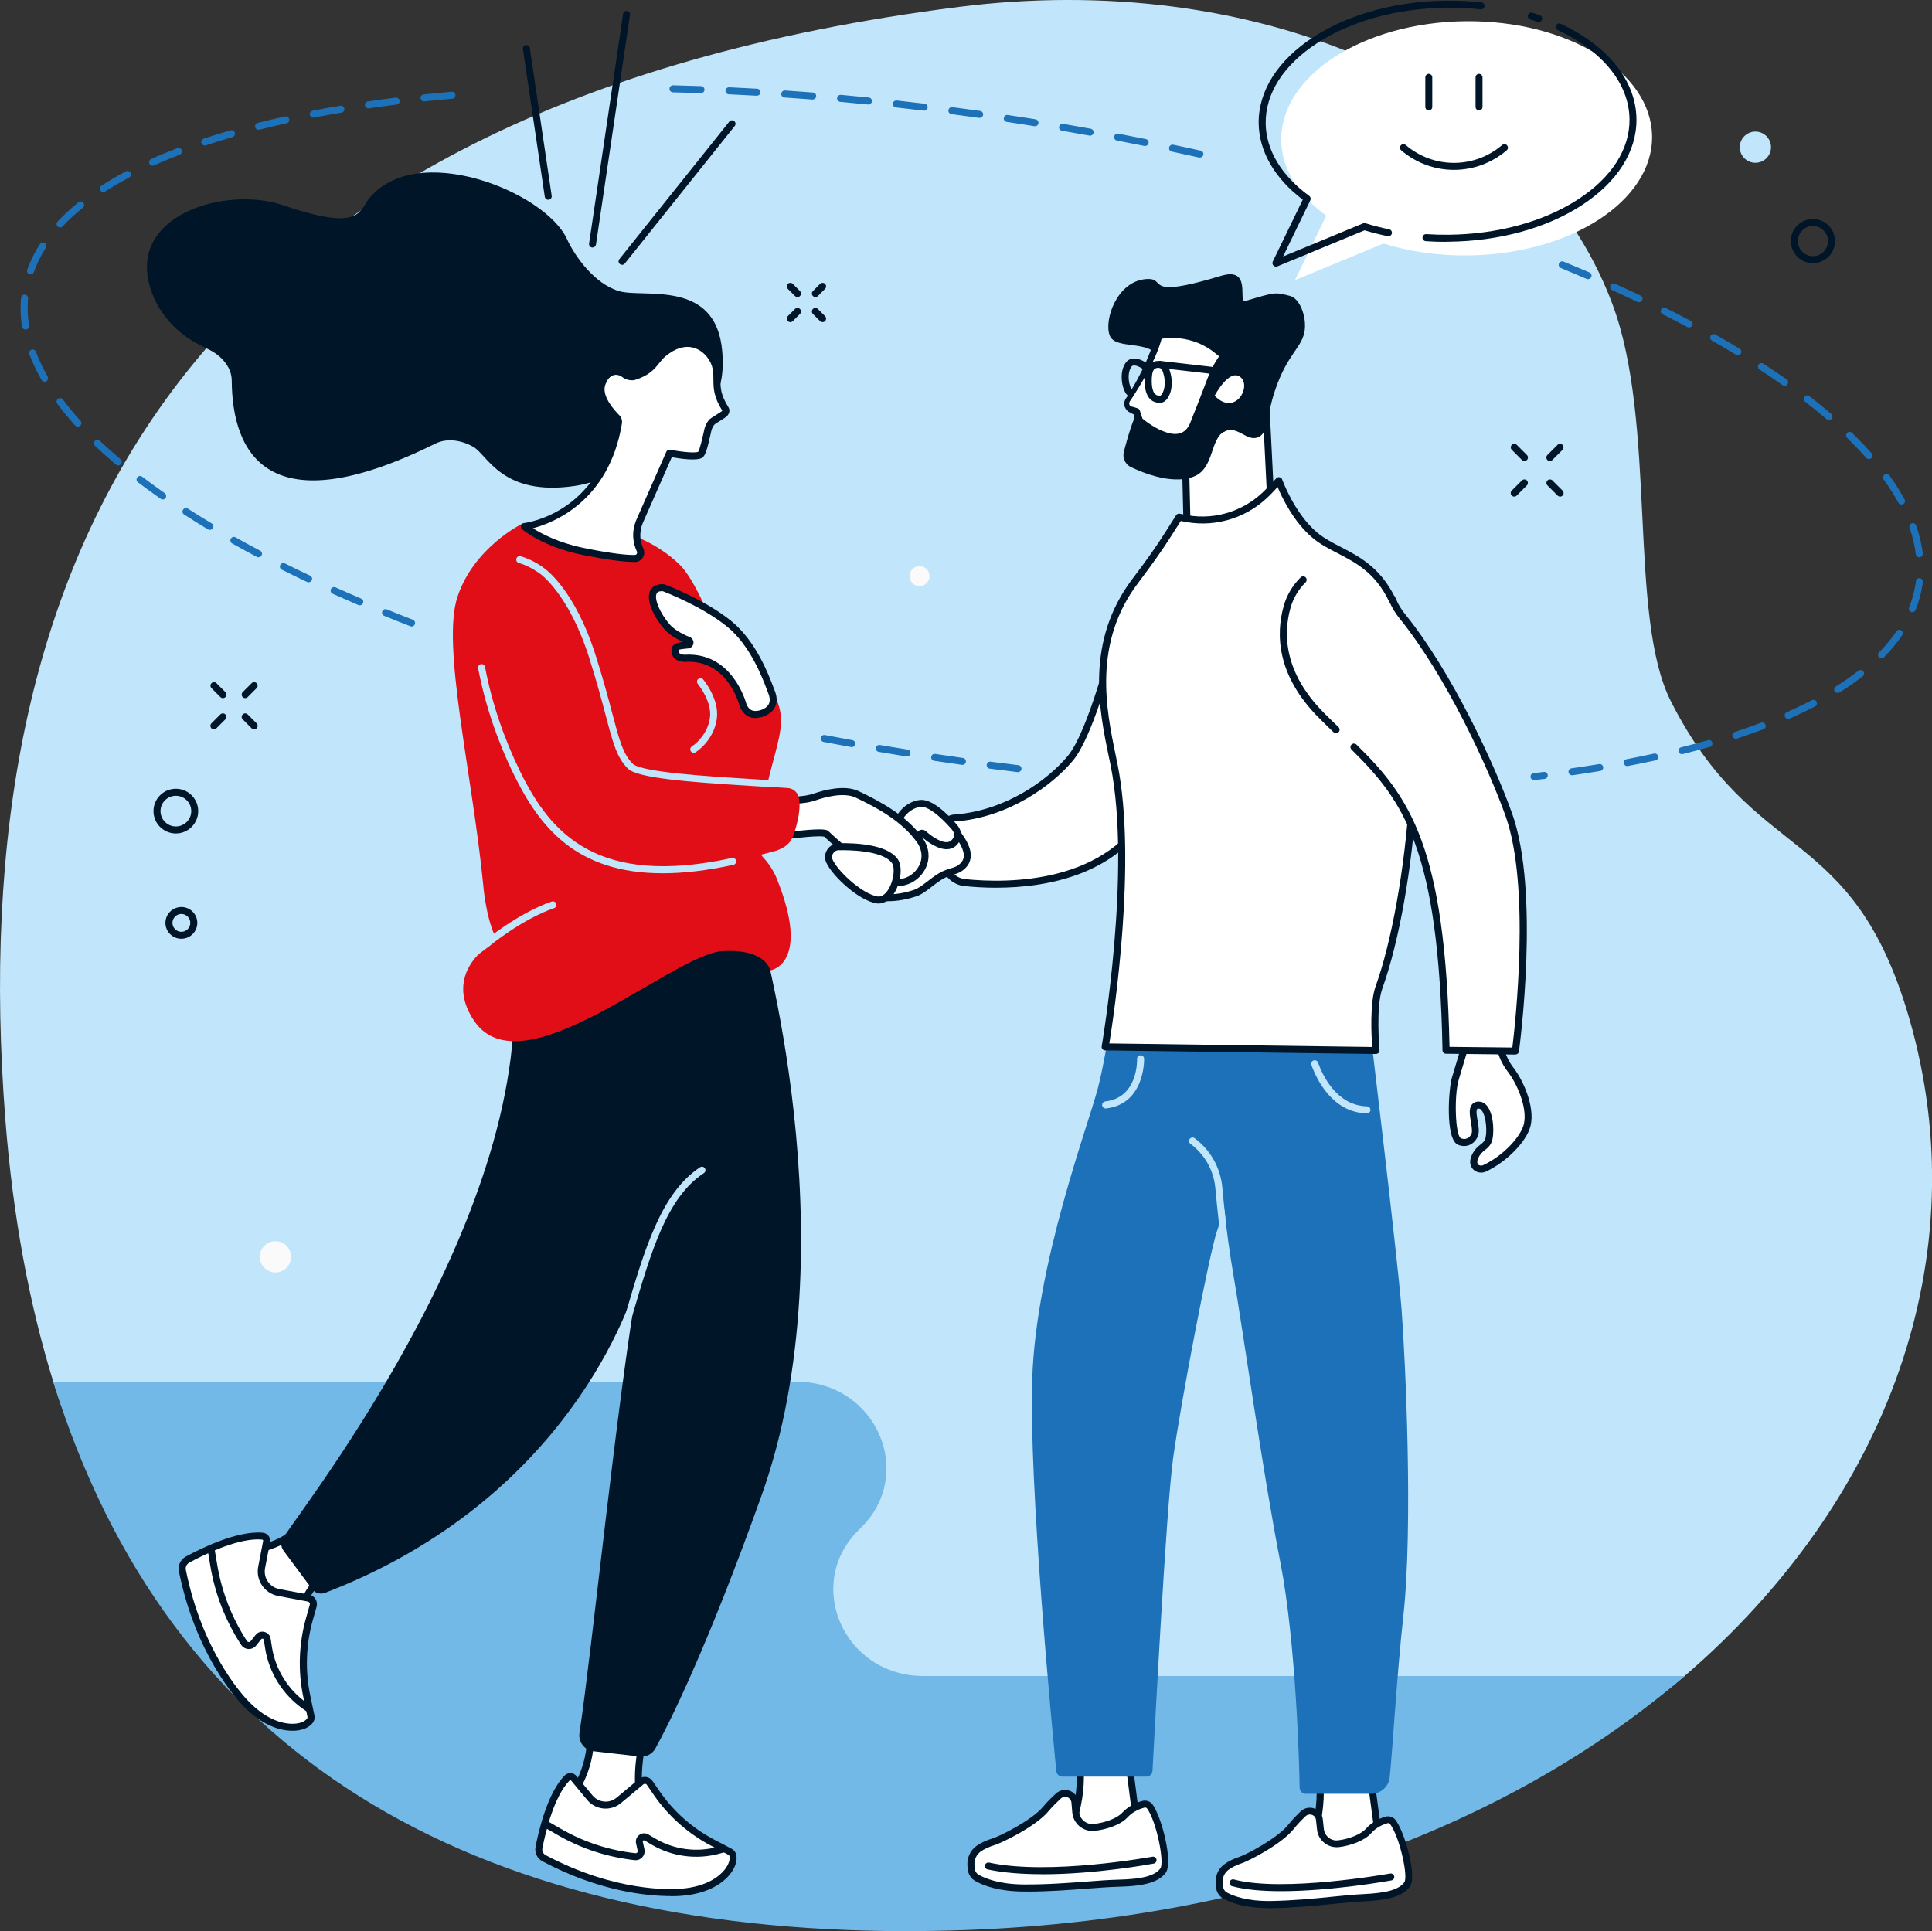
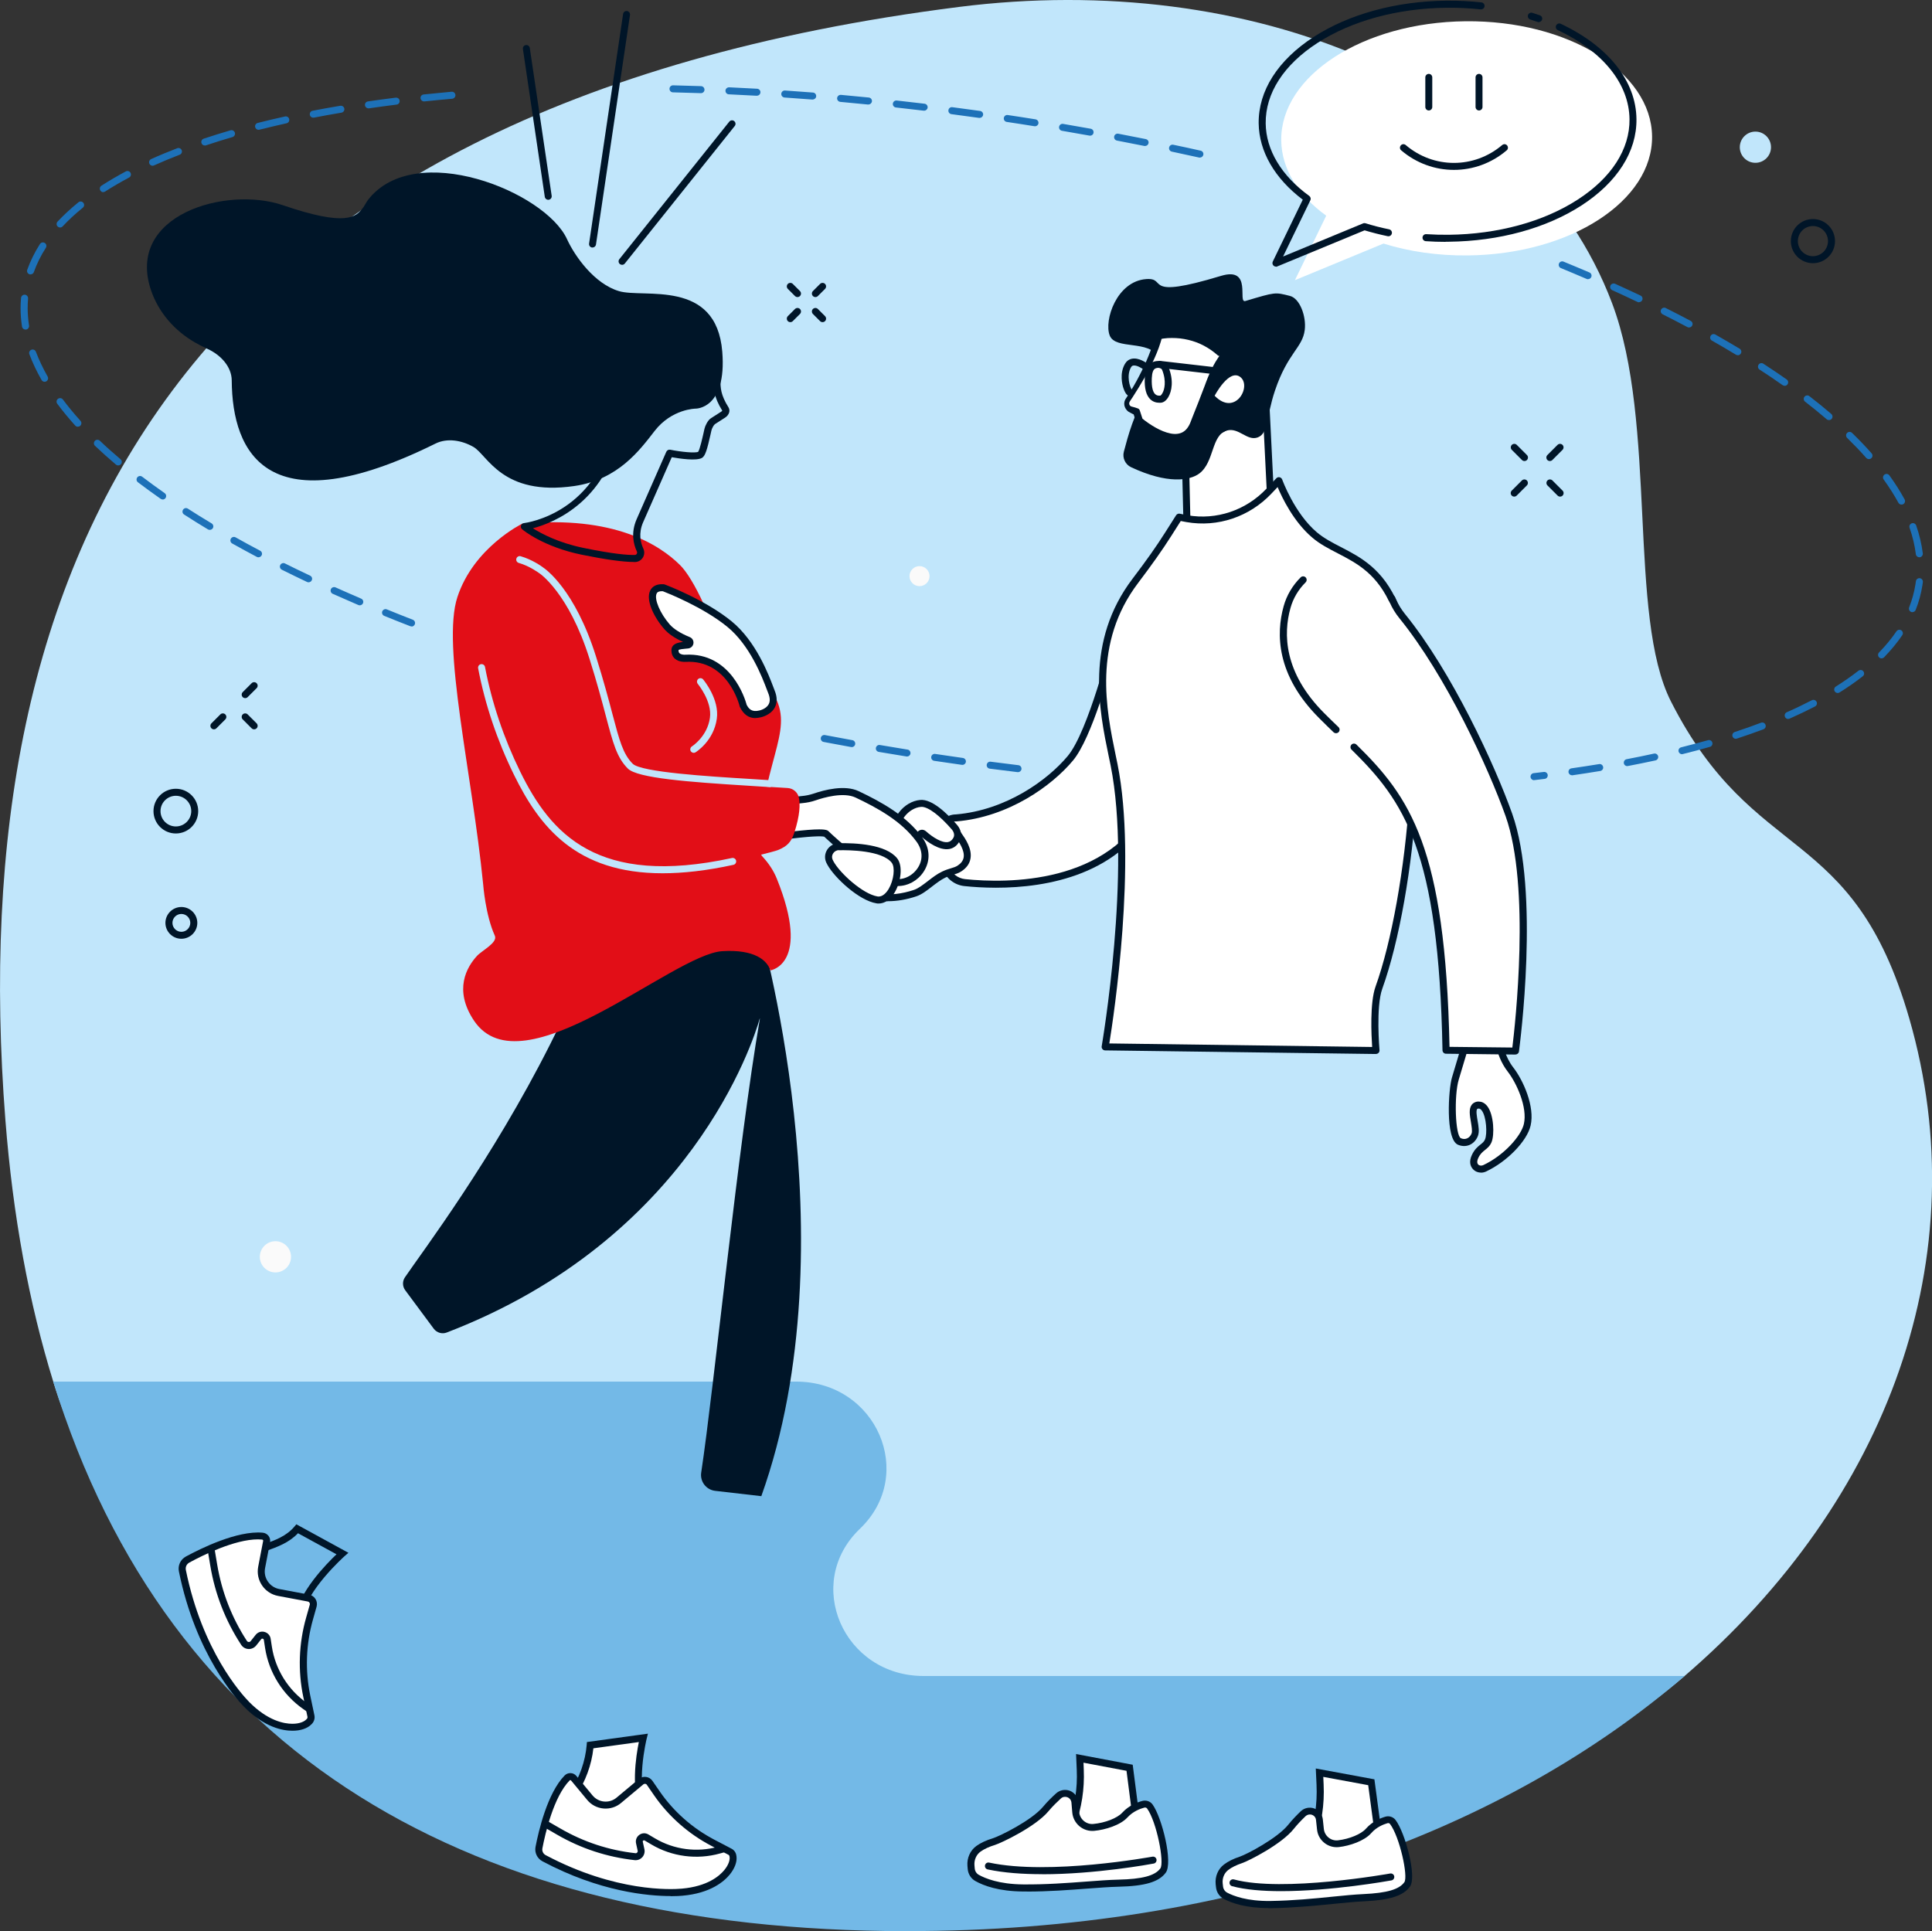
<svg xmlns="http://www.w3.org/2000/svg" viewBox="0 0 283.46 283.36">
  <rect x="0" y="0" width="283.46" height="283.36" fill="#333333" stroke="none" />
  <defs>
    <style>.d{fill:#fff;}.e{fill:#fafafa;}.f{fill:#73b9e7;}.g{fill:#c1e6fb;}.h{fill:#1d71b8;}.i{fill:#001528;}.j{fill:#e20e17;}</style>
  </defs>
  <g id="a" />
  <g id="b">
    <g id="c">
      <g>
        <g>
          <path class="g" d="M.79,164.33c1.1,14.12,3.47,26.92,7.03,38.43,16.99,54.85,87.75,66.63,126.8,66.76,48.69,.17,86.23-1.02,112.41-23.48,30.24-25.94,43.09-61.94,33.11-96.55-8.34-28.9-22.71-22.4-34.98-46.56-6.36-12.53-1.98-40.8-8.63-58.42C224.26,12,183.41-4.4,140.68,1.02,25.75,15.59-5.61,82.31,.79,164.33Z" />
          <path class="f" d="M132.95,283.36c48.78,.05,88.03-14.91,114.21-37.43h-111.64c-11.79,0-17.69-13.63-9.36-21.6,8.34-7.97,2.43-21.6-9.36-21.6H7.81c16.98,54.88,61.16,80.57,125.14,80.64Z" />
        </g>
        <g>
          <g>
            <g>
              <g>
                <path class="d" d="M202.63,272.25l-10.62-.87,.41-1.14c.97-2.68,1.4-5.52,1.26-8.37l-.08-1.75,7.6,1.4,1.43,10.73Z" />
                <path class="i" d="M203.22,272.81l-11.93-.97,.64-1.77c.95-2.63,1.36-5.38,1.23-8.17l-.11-2.4,8.6,1.59,1.57,11.73Zm-10.5-1.89l9.32,.76-1.3-9.73-6.59-1.22,.05,1.11c.14,2.93-.29,5.81-1.29,8.57l-.18,.51Z" />
              </g>
              <g>
                <g>
                  <path class="d" d="M191.19,266.14c-.61,.59-1.26,1.26-1.76,1.9-1.7,2.15-6.4,4.55-7.34,4.86-.7,.23-1.53,.58-2.19,1.09-.74,.56-1.12,1.49-1.02,2.42l.05,.45c.06,.56,.39,1.06,.88,1.32,1.04,.55,3.13,1.33,6.62,1.28,5.34-.08,10.27-.85,13.66-1.01,3.39-.16,5.45-.66,6.37-1.95,.83-1.17-.74-7.36-2.11-9.16-.22-.28-.59-.4-.93-.3-.64,.18-1.77,.63-2.63,1.61-.81,.93-2.7,1.67-4.41,1.87-1.33,.16-2.52-.82-2.65-2.15-.04-.44-.09-.92-.15-1.39-.14-1.16-1.54-1.66-2.38-.85Z" />
                  <path class="i" d="M186.1,279.98c-3.3,0-5.37-.72-6.54-1.34-.65-.34-1.08-.99-1.15-1.72l-.05-.45c-.11-1.12,.35-2.23,1.22-2.88,.6-.46,1.39-.85,2.34-1.16,.98-.33,5.5-2.68,7.1-4.69,.58-.73,1.31-1.47,1.81-1.95,.53-.51,1.29-.67,1.98-.43,.69,.25,1.18,.85,1.27,1.58,.06,.48,.11,.96,.15,1.41,.05,.51,.3,.97,.7,1.29,.39,.32,.89,.46,1.39,.4,1.68-.2,3.39-.91,4.08-1.7,.96-1.1,2.21-1.58,2.87-1.77,.55-.16,1.14,.04,1.48,.48,1.4,1.84,3.17,8.3,2.12,9.77-.97,1.36-2.93,1.99-6.76,2.17-1.29,.06-2.77,.21-4.5,.38-2.75,.27-5.87,.58-9.18,.63-.11,0-.22,0-.33,0Zm6.07-13.73c-.23,0-.44,.09-.62,.25-.69,.66-1.28,1.3-1.72,1.85-1.8,2.28-6.65,4.72-7.58,5.03-.83,.28-1.54,.62-2.04,1.01-.58,.44-.9,1.19-.82,1.96l.05,.45c.04,.39,.27,.74,.61,.92,.9,.48,2.93,1.27,6.37,1.22,3.27-.05,6.36-.35,9.09-.63,1.66-.17,3.24-.32,4.55-.38,3.43-.16,5.22-.68,5.98-1.74,.6-.84-.69-6.69-2.1-8.55-.08-.11-.24-.16-.38-.11-.55,.16-1.6,.56-2.38,1.46-1,1.14-3.15,1.86-4.73,2.04-.78,.09-1.54-.13-2.15-.62-.62-.5-1-1.2-1.07-1.99-.04-.44-.09-.91-.15-1.38-.04-.35-.26-.62-.59-.74-.1-.04-.21-.05-.31-.05Z" />
                </g>
                <path class="i" d="M187.94,277.5c-2.67,0-5.2-.2-7.17-.73-.27-.07-.44-.36-.36-.63,.07-.27,.36-.44,.63-.36,7.18,1.94,22.77-.84,22.92-.87,.28-.05,.55,.13,.6,.41,.05,.28-.13,.55-.41,.6-.48,.09-8.85,1.58-16.2,1.58Z" />
              </g>
            </g>
            <g>
              <g>
                <path class="d" d="M167.07,269.75l-10.23-.88,.4-1.09c.95-2.58,1.37-5.31,1.25-8.06l-.07-1.69,7.31,1.38,1.33,10.34Z" />
                <path class="i" d="M167.66,270.31l-11.53-1,.63-1.73c.93-2.53,1.34-5.17,1.22-7.86l-.1-2.34,8.31,1.57,1.46,11.34Zm-10.1-1.9l8.92,.77-1.2-9.34-6.31-1.19,.04,1.04c.12,2.82-.31,5.6-1.28,8.26l-.17,.46Z" />
              </g>
              <g>
                <g>
                  <path class="d" d="M155.29,263.53c-.64,.59-1.32,1.26-1.85,1.9-1.79,2.15-6.65,4.5-7.62,4.79-.72,.22-1.58,.56-2.27,1.06-.77,.56-1.18,1.5-1.1,2.45l.04,.46c.05,.57,.37,1.09,.87,1.37,1.04,.59,3.17,1.44,6.73,1.47,5.46,.05,10.52-.62,13.98-.71,3.46-.08,5.58-.55,6.55-1.84,.88-1.17-.58-7.53-1.94-9.41-.21-.3-.59-.42-.94-.33-.66,.17-1.82,.6-2.72,1.59-.85,.93-2.8,1.65-4.55,1.81-1.36,.13-2.56-.9-2.66-2.26-.03-.45-.07-.94-.12-1.43-.12-1.19-1.53-1.73-2.41-.93Z" />
                  <path class="i" d="M150.66,277.55c-.19,0-.38,0-.57,0-3.57-.03-5.77-.85-6.98-1.53-.65-.36-1.07-1.03-1.13-1.78l-.04-.46c-.09-1.14,.41-2.26,1.31-2.91,.62-.45,1.44-.83,2.42-1.13,1.01-.31,5.69-2.61,7.37-4.63,.61-.74,1.37-1.47,1.9-1.95,.55-.5,1.33-.65,2.02-.39,.7,.27,1.18,.9,1.25,1.64,.05,.49,.09,.99,.12,1.44,.04,.52,.28,1,.68,1.34,.4,.34,.9,.5,1.41,.45,1.72-.16,3.49-.85,4.22-1.64,1-1.1,2.29-1.56,2.97-1.74,.56-.15,1.16,.06,1.49,.52,1.38,1.91,3.04,8.55,1.93,10.02-1.02,1.36-3.04,1.96-6.95,2.05-1.32,.03-2.84,.15-4.6,.28-2.66,.2-5.65,.43-8.83,.43Zm5.6-13.89c-.23,0-.45,.08-.62,.25-.5,.46-1.22,1.15-1.8,1.85-1.89,2.28-6.9,4.66-7.86,4.96-.86,.26-1.59,.6-2.12,.98-.61,.44-.95,1.21-.89,1.99l.04,.46c.03,.41,.26,.77,.61,.96,.91,.51,2.96,1.37,6.49,1.4,3.34,.03,6.51-.21,9.31-.42,1.7-.13,3.31-.25,4.66-.28,3.52-.08,5.36-.57,6.16-1.64,.64-.85-.54-6.86-1.94-8.8-.09-.12-.24-.17-.4-.13-.57,.15-1.65,.53-2.48,1.44-1.04,1.14-3.26,1.82-4.88,1.97-.79,.07-1.56-.17-2.17-.68-.61-.52-.99-1.25-1.05-2.05-.03-.45-.07-.93-.12-1.42-.04-.36-.26-.65-.59-.78-.11-.04-.23-.06-.34-.06Z" />
                </g>
                <path class="i" d="M152.89,275.01c-2.81,0-5.59-.19-7.98-.7-.28-.06-.45-.33-.39-.61,.06-.28,.33-.45,.61-.39,8.88,1.9,23.8-.85,23.95-.87,.28-.05,.55,.13,.6,.41,.05,.28-.13,.55-.41,.6-.46,.09-8.52,1.57-16.37,1.57Z" />
              </g>
            </g>
-             <path class="h" d="M178.54,180.7c-1.09,3.19-5.24,24.74-6.41,33.18-1.06,7.68-2.72,40.47-3.04,45.97-.03,.48-.42,.84-.9,.84h-12.32c-.46,0-.85-.35-.89-.81-.57-5.71-4.07-42.19-3.53-57.65,.58-16.88,8.16-36.96,9.61-42.49,1.46-5.53,3.26-18.62,3.26-18.62l36.16,5.43s4.57,37.92,5.15,45.49c.58,7.57,1.72,32.04,.26,45.14-.94,8.48-1.65,20.7-2,23.64-.16,1.37-1.32,2.39-2.69,2.39h-9.62c-.49,0-.89-.39-.9-.88-.04-3.53-.57-21.52-2.82-33.04-2.62-13.39-5.53-34.34-6.99-42.78-.48-2.79-.9-5.99-1.24-9.03,0,0,0,.02-1.09,3.21Z" />
            <path class="g" d="M179.39,180.35c-.26,0-.48-.19-.51-.46-.25-2.17-.43-4.13-.57-5.59-.24-2.57-1.57-4.92-3.65-6.46-.23-.17-.28-.49-.11-.72,.17-.23,.49-.28,.72-.11,2.31,1.71,3.79,4.33,4.06,7.19,.14,1.46,.32,3.41,.57,5.57,.03,.28-.17,.54-.45,.57-.02,0-.04,0-.06,0Z" />
            <path class="g" d="M200.56,163.37h-.01c-5.07-.12-7.38-5-8.14-7.1-.1-.27,.04-.56,.31-.66,.27-.1,.56,.04,.66,.31,.68,1.9,2.75,6.31,7.19,6.42,.28,0,.51,.24,.5,.53,0,.28-.24,.5-.51,.5Z" />
            <path class="g" d="M162.22,162.65c-.26,0-.48-.19-.51-.46-.03-.28,.17-.54,.45-.57,4.81-.55,4.67-6.01,4.67-6.24-.01-.28,.21-.52,.5-.53,.29,0,.52,.21,.53,.5,0,.07,.17,6.64-5.58,7.3-.02,0-.04,0-.06,0Z" />
          </g>
          <g>
            <g>
              <g>
                <path class="d" d="M186.55,75.97l-.81-16.41-11.86,6.18,.25,10.38c.11,2.31,2.09,3.58,2.09,3.58,2.46,1.76,5.87,1.4,8.33-.35l.57-.41c.95-.68,1.49-1.8,1.43-2.97Z" />
                <path class="i" d="M179.97,81.38c-1.46,0-2.87-.42-4.04-1.26-.07-.04-2.18-1.43-2.31-3.97l-.25-10.39c0-.2,.1-.38,.28-.47l11.86-6.18c.16-.08,.34-.08,.49,0,.15,.09,.25,.25,.26,.42l.81,16.41c.08,1.35-.54,2.63-1.64,3.41l-.57,.41c-1.51,1.07-3.23,1.61-4.89,1.61Zm-5.56-15.33l.24,10.06c.1,2.01,1.84,3.15,1.86,3.16,2.14,1.54,5.32,1.39,7.76-.34l.57-.41c.82-.58,1.27-1.52,1.21-2.52h0l-.77-15.61-10.86,5.66Z" />
              </g>
              <path class="i" d="M168.2,40.95c3.18-.22-.78,3.08,10.95-.47,4.67-1.41,2.36,4.05,3.57,3.69,4.48-1.34,4.33-1.3,6.53-.75,1.46,.36,2.43,3.01,2.18,5-.33,2.63-2.5,3.33-4.37,8.9-1.31,3.91-.95,6.27-2.52,6.86-1.58,.59-2.78-1.51-4.55-1-2.3,.67-1.8,4.63-4.03,6.3-1.4,1.05-4.69,1.57-10-.92-.86-.4-1.31-1.36-1.07-2.28,.31-1.18,.71-2.66,1.21-4.05,2.39-6.61,4.73-8.12,3.86-9.81-1.34-2.6-6.29-1.04-7.14-3.18-.88-2.22,1.02-7.99,5.37-8.29Z" />
              <g>
                <path class="d" d="M179.43,52.15l-.89,1.7c-.42,.8-.78,1.63-1.09,2.48-.57,1.6-1.66,4.3-2.26,5.82-1.91,4.9-8.02-.39-8.02-.39l-.44-1.34-.82-.32c-.16-.06-.3-.16-.41-.29-.26-.33-.27-.77-.05-1.1,1.19-1.8,3.68-5.83,4.55-9.43,0,0,5.17-1.39,9.42,2.87Z" />
                <path class="i" d="M179.94,52.08c-.19,.44-.38,.9-.6,1.35-.11,.23-.22,.45-.33,.67-.1,.18-.19,.37-.28,.56-.18,.38-.34,.76-.5,1.14-.16,.38-.29,.77-.44,1.19-.6,1.61-1.24,3.2-1.86,4.79l-.23,.6c-.09,.22-.19,.44-.3,.65-.24,.42-.55,.83-.97,1.14-.41,.31-.92,.51-1.42,.59-.5,.07-.99,.04-1.46-.05-.93-.19-1.76-.57-2.53-1.01-.78-.45-1.49-.94-2.18-1.53-.07-.06-.12-.14-.15-.23h0c-.14-.45-.29-.9-.43-1.35l.3,.32c-.25-.1-.49-.23-.74-.36-.13-.06-.32-.17-.45-.31-.14-.14-.25-.31-.32-.48-.15-.35-.14-.76,.03-1.1,.02-.04,.05-.08,.07-.12l.06-.09,.11-.17,.22-.34c.58-.91,1.13-1.85,1.62-2.81,.5-.96,.96-1.93,1.36-2.93,.4-.99,.76-2,.99-3.03h0c.04-.19,.19-.33,.36-.37,.48-.12,.91-.17,1.36-.21,.45-.04,.9-.04,1.35-.02,.9,.04,1.79,.18,2.65,.45,.86,.26,1.69,.64,2.46,1.1,.38,.24,.75,.5,1.1,.78,.18,.14,.34,.29,.51,.44l.06,.06,.09,.09c.06,.06,.12,.13,.18,.19,.11,.13,.21,.28,.3,.41Zm-1.02,.15c-.07-.01-.12-.02-.16-.03-.02,0-.04-.02-.05-.03l-.09-.07c-.16-.13-.31-.27-.47-.39-.32-.26-.66-.48-1-.69-.69-.42-1.44-.76-2.21-.99-.78-.23-1.58-.38-2.39-.42-.41-.02-.81-.02-1.22,0-.4,.03-.82,.08-1.17,.16l.36-.37c-.57,2.19-1.56,4.19-2.64,6.1-.55,.95-1.12,1.89-1.72,2.81l-.23,.34-.11,.17-.05,.08s-.02,.03-.03,.05c-.08,.15-.09,.33-.01,.48,.09,.16,.2,.21,.42,.26,.27,.07,.53,.14,.79,.24,.14,.05,.25,.17,.29,.3h0c.15,.46,.3,.91,.44,1.35l-.15-.23c.61,.51,1.31,.99,2.02,1.39,.71,.4,1.46,.72,2.21,.87,.75,.15,1.48,.06,2.01-.35,.27-.2,.49-.48,.67-.8,.09-.16,.17-.33,.24-.51l.23-.6c.63-1.59,1.27-3.17,1.86-4.76,.15-.39,.29-.81,.46-1.21,.17-.41,.35-.81,.54-1.2,.1-.2,.2-.39,.3-.59,.08-.16,.17-.31,.26-.46,.18-.3,.38-.6,.59-.91Z" />
              </g>
              <path class="d" d="M178.21,58.07s2.14-4.09,3.8-2.72c1.66,1.37-.81,5.81-3.8,2.72Z" />
            </g>
            <g>
              <g>
                <path class="i" d="M170.11,59.1c-.52,0-.98-.17-1.33-.5-.62-.59-.89-1.63-.82-3.17,.06-1.23,.42-1.98,1.12-2.28,.51-.22,1.05-.24,1.53-.05,.39,.16,.7,.45,.84,.8,.77,1.91,.48,3.52-.05,4.39-.29,.48-.66,.76-1.04,.8-.09,0-.17,.01-.25,.01Zm-.61-5.02c-.3,.13-.47,.6-.51,1.39-.07,1.51,.23,2.12,.5,2.37,.19,.18,.44,.25,.77,.21,.02-.01,.2-.14,.37-.52,.15-.32,.57-1.52-.13-3.27-.03-.07-.11-.16-.27-.23-.13-.05-.39-.11-.73,.04Z" />
                <path class="i" d="M180.15,55.13s-.04,0-.06,0l-9.96-1.15c-.28-.03-.48-.29-.45-.57,.03-.28,.29-.49,.57-.45l9.96,1.15c.28,.03,.48,.29,.45,.57-.03,.26-.25,.46-.51,.46Z" />
              </g>
              <path class="i" d="M165.77,58.12c-.07,0-.14-.01-.21-.05-.29-.13-.54-.51-.74-1.13-.15-.47-.59-2.11,.22-3.53,.24-.42,.59-.68,1.03-.77,1.03-.21,2.17,.64,2.3,.74,.22,.17,.27,.5,.09,.72-.17,.22-.49,.27-.72,.09-.23-.17-.98-.64-1.47-.55-.1,.02-.23,.07-.34,.27-.69,1.22-.15,2.94,.12,3.25,.22,.13,.31,.41,.2,.65-.09,.19-.27,.3-.47,.3Z" />
            </g>
          </g>
          <g>
            <g>
              <path class="d" d="M163.45,94.21s-3.29,13.29-6.42,17.05c-3.13,3.75-9.39,8.13-16.75,8.76,0,0-4.16-.27-1.54,7.27,.42,1.22,1.51,2.09,2.8,2.23,5.64,.58,21.42,.98,27.54-11.37,7.51-15.17-5.63-23.93-5.63-23.93Z" />
              <path class="i" d="M146.13,130.26c-1.8,0-3.39-.11-4.63-.24-1.48-.15-2.74-1.16-3.23-2.57-1.13-3.24-1.19-5.56-.18-6.88,.79-1.04,1.94-1.07,2.2-1.07,7.33-.63,13.4-5.01,16.37-8.57,3.02-3.62,6.28-16.71,6.31-16.84,.04-.16,.16-.29,.31-.36,.16-.06,.33-.04,.47,.05,.14,.09,3.41,2.3,5.8,6.45,2.2,3.84,4,10.1,.01,18.14-4.97,10.04-15.99,11.89-23.42,11.89Zm-5.9-9.73c-.15,0-.86,.04-1.34,.68-.53,.71-.91,2.32,.34,5.91,.36,1.03,1.29,1.77,2.37,1.88,6.16,.63,21.14,.81,27.03-11.09,3.03-6.11,3.04-11.88,.03-17.13-1.67-2.92-3.86-4.87-4.9-5.69-.75,2.9-3.56,13.18-6.33,16.5-3.1,3.72-9.44,8.29-17.1,8.94-.03,0-.05,0-.08,0h-.03Z" />
            </g>
            <g>
              <path class="d" d="M140.5,122.34c.66,.97,2.7,3.54,.27,5.11-.63,.41-1.3,.41-2.3,.89-1.48,.71-2.86,2.27-4.16,2.71-3.38,1.15-7.3,.98-9.55-1.33-2.25-2.31,4.05-10.01,8.55-9.63,4.5,.39,6.23,.83,7.2,2.25Z" />
              <path class="i" d="M130.28,132.25c-2.39,0-4.51-.75-5.9-2.18-.81-.83-.82-2.22-.03-3.89,1.4-2.96,5.5-6.92,8.98-6.61,4.41,.38,6.44,.8,7.58,2.47l.14,.2c.57,.81,1.62,2.31,1.33,3.79-.14,.74-.6,1.36-1.35,1.84-.39,.25-.78,.37-1.2,.49-.36,.11-.72,.22-1.16,.43-.64,.31-1.29,.81-1.92,1.29-.78,.61-1.52,1.18-2.3,1.44-1.42,.48-2.84,.72-4.18,.72Zm2.68-11.66c-2.74,0-6.32,3.16-7.68,6.04-.59,1.24-.65,2.24-.17,2.74,1.9,1.95,5.43,2.42,9.01,1.2,.62-.21,1.29-.73,2.01-1.28,.67-.52,1.36-1.05,2.1-1.4,.52-.25,.94-.37,1.32-.49,.37-.11,.66-.2,.93-.37,.51-.33,.81-.72,.9-1.18,.2-1.04-.69-2.32-1.16-3l-.15-.21c-.81-1.19-2.34-1.64-6.82-2.02-.09,0-.19-.01-.29-.01Z" />
            </g>
            <g>
              <path class="d" d="M140.32,123.19c.33-.6,.14-1.31-.31-1.83-1.09-1.25-3.35-3.61-4.95-3.47-1.88,.16-4.28,2.25-3.55,5.81,.47,2.27,2.52,1.16,2.79,.26,.29-.96,.72-2.02,1.22-1.58,.54,.48,3.57,3.08,4.81,.82Z" />
              <path class="i" d="M132.74,125.55s-.05,0-.08,0c-.4-.02-1.35-.23-1.66-1.75-.45-2.2,.23-3.7,.88-4.57,.79-1.06,1.96-1.75,3.14-1.85,1.7-.15,3.87,1.9,5.39,3.65,.64,.74,.79,1.66,.37,2.41-.35,.64-.87,1.03-1.51,1.14-1.46,.25-3.18-1.04-3.97-1.72-.1,.15-.27,.48-.51,1.24-.21,.7-1.12,1.45-2.05,1.45Zm2.45-7.15s-.06,0-.09,0c-.87,.07-1.79,.63-2.4,1.44-.52,.7-1.07,1.92-.69,3.75,.12,.6,.36,.91,.71,.93,.46,.02,1-.43,1.09-.72,.39-1.29,.76-1.88,1.26-2.02,.27-.08,.55,0,.79,.2,.97,.87,2.34,1.74,3.23,1.58,.33-.06,.58-.26,.79-.63,.24-.43,.03-.93-.25-1.24-1.81-2.08-3.45-3.3-4.43-3.3Z" />
            </g>
            <g>
              <path class="d" d="M187.63,70.53s1.78,5.03,5.24,7.97c3.46,2.94,8.72,3.1,11.78,10.39,5.33,12.69,2.61,42.25-2.35,56.04-1,2.77-.43,9.22-.43,9.22l-39.73-.54s4.47-25.63,1.31-41.39c-1.31-6.52-4.22-17.33,3.14-27.01,1.67-2.21,3.3-4.44,4.79-6.78l1.62-2.55c.36,.08,.75,.16,1.17,.24,4.42,.77,8.93-.78,12.01-4.04l1.46-1.54Z" />
              <path class="i" d="M201.87,154.66h0l-39.73-.53c-.15,0-.29-.07-.39-.19-.1-.12-.14-.27-.11-.42,.04-.26,4.41-25.72,1.31-41.2-.09-.43-.18-.88-.28-1.34-1.39-6.71-3.5-16.86,3.51-26.08,2.02-2.66,3.49-4.74,4.76-6.75l1.62-2.55c.12-.18,.34-.27,.55-.22,.35,.08,.74,.16,1.14,.23,4.23,.73,8.55-.72,11.55-3.89l1.46-1.54c.12-.13,.3-.19,.48-.15,.17,.04,.32,.16,.38,.33,.02,.05,1.78,4.94,5.09,7.75,1.03,.87,2.24,1.5,3.52,2.16,2.92,1.51,6.22,3.22,8.41,8.42,2.47,5.88,3.44,15.77,2.72,27.83-.63,10.71-2.57,21.66-5.06,28.58-.95,2.64-.41,8.93-.4,9,.01,.14-.04,.29-.14,.39-.1,.1-.23,.16-.38,.16Zm-39.12-1.55l38.57,.52c-.11-1.66-.36-6.48,.5-8.87,4.67-12.98,7.79-42.73,2.36-55.67-2.04-4.86-5.04-6.41-7.93-7.91-1.33-.69-2.6-1.34-3.71-2.29-2.75-2.33-4.44-5.87-5.09-7.42l-.9,.95c-3.23,3.42-7.89,4.99-12.47,4.19-.29-.05-.57-.1-.84-.16l-1.43,2.25c-1.29,2.03-2.78,4.13-4.81,6.82-6.72,8.85-4.67,18.72-3.32,25.25,.1,.47,.19,.92,.28,1.35,2.88,14.34-.56,37.03-1.2,40.98Z" />
            </g>
            <g>
              <path class="d" d="M220.01,153.34s.28,1.89,1.61,3.61c1.34,1.72,3.06,5.46,2.45,8.09-.45,1.94-3.1,4.91-6.25,6.39-.45,.21-1.01,.14-1.34-.24-.26-.3-.4-.77-.05-1.51,.64-1.35,1.52-1.3,1.93-2.29,.51-1.22,.2-5.41-1.52-5.23-1.56,.16,0,3.15-.48,4.35-.38,.95-1.33,1.39-2.25,.98-1.34-.59-1.21-7.2-.59-9.24,.62-2.04,1.67-5.6,1.67-5.6l4.81,.69Z" />
              <path class="i" d="M217.29,172.06c-.46,0-.9-.18-1.2-.53-.33-.37-.62-1.04-.13-2.07,.39-.83,.87-1.21,1.26-1.52,.3-.24,.52-.41,.66-.75,.34-.81,.22-3.29-.47-4.23-.21-.29-.39-.31-.52-.29-.13,.01-.16,.05-.17,.07-.18,.24-.04,1.09,.07,1.71,.15,.85,.28,1.64,.04,2.25-.24,.61-.68,1.08-1.24,1.31-.53,.22-1.13,.2-1.69-.04-1.88-.83-1.37-8.22-.87-9.86,.62-2.04,1.67-5.59,1.67-5.59l.13-.43,5.63,.8,.06,.38s.29,1.8,1.51,3.37c1.44,1.85,3.19,5.72,2.54,8.52-.52,2.27-3.45,5.29-6.53,6.74-.24,.11-.5,.17-.74,.17Zm-.34-10.42c.38,0,.86,.14,1.29,.71,.95,1.28,1.04,4.17,.6,5.24-.24,.58-.63,.89-.97,1.16-.35,.28-.68,.54-.97,1.15-.3,.64-.1,.88-.03,.96,.16,.19,.47,.23,.74,.11,3.07-1.44,5.57-4.29,5.97-6.04,.56-2.44-1.07-6.01-2.35-7.66-1.05-1.35-1.49-2.8-1.64-3.47l-4.01-.57c-.3,1.01-1.06,3.56-1.55,5.17-.72,2.38-.51,8.26,.31,8.62,.3,.13,.61,.15,.89,.03,.3-.12,.54-.38,.68-.73,.13-.34,0-1.06-.1-1.7-.17-.98-.33-1.91,.12-2.51,.14-.19,.41-.42,.88-.47,.05,0,.1,0,.16,0Z" />
            </g>
            <path class="d" d="M192.66,83.9c-1.87,1.22-3.24,3.06-3.84,5.21-1.03,3.71-1.14,9.68,5.09,15.91,10.2,10.2,17.58,13.67,18.23,49.09l10.17,.12s3.13-23.17-.97-34.67c-3.67-10.3-14.83-33.07-24.21-36.24-1.5-.51-3.15-.28-4.48,.58Z" />
            <path class="i" d="M222.32,154.74h0l-10.17-.12c-.28,0-.5-.23-.51-.5-.54-29.37-5.64-36.54-13.35-44.13-.2-.2-.2-.52,0-.73,.2-.2,.52-.2,.73,0,7.85,7.72,13.05,15,13.65,44.35l9.22,.1c.4-3.28,2.7-23.61-1-33.98-2.51-7.05-8.74-20.59-15.57-29.01-.57-.7-1.05-1.48-1.41-2.3l-.17-.39c-.12-.26,0-.56,.26-.68,.26-.12,.56,0,.68,.26l.17,.39c.33,.74,.76,1.43,1.27,2.07,6.92,8.52,13.21,22.2,15.74,29.31,4.1,11.48,1.12,33.96,1,34.91-.03,.25-.25,.44-.51,.44Z" />
            <path class="i" d="M196.02,107.59c-.13,0-.26-.05-.36-.14-.62-.6-1.36-1.31-2.11-2.07-6.33-6.32-6.33-12.41-5.22-16.41,.44-1.6,1.31-3.07,2.5-4.25,.2-.2,.53-.2,.73,0,.2,.2,.2,.53,0,.73-1.07,1.06-1.84,2.37-2.23,3.79-1.04,3.73-1.01,9.43,4.96,15.41,.75,.75,1.48,1.46,2.1,2.05,.2,.2,.21,.52,.01,.73-.1,.1-.24,.16-.37,.16Z" />
          </g>
        </g>
        <g>
          <g>
            <g>
              <g>
                <path class="d" d="M94.39,255.01s-1.8,7.3,.28,10.68l.59,1.4-11.97-2.66,.81-1.22c1.43-2.18,2.29-4.62,2.5-7.12l7.8-1.07Z" />
                <path class="i" d="M96.12,267.8l-13.67-3.04,1.21-1.85c1.38-2.1,2.22-4.48,2.42-6.88l.03-.41,8.95-1.23-.18,.73c-.02,.07-1.73,7.13,.22,10.29l.04,.07,.98,2.32Zm-12-3.72l10.28,2.29-.19-.45c-1.76-2.92-.88-8.33-.48-10.3l-6.67,.92c-.27,2.44-1.15,4.83-2.54,6.95l-.4,.6Z" />
              </g>
              <g>
                <g>
                  <path class="d" d="M95.31,261.61l1.06,1.54c2.11,3.05,4.92,5.53,8.21,7.25l2.52,1.32c.24,.13,.4,.36,.43,.63l.02,.14c.18,1.52-1.94,4.68-7.48,5.16-3.42,.3-11.28-.21-20.25-4.97-.57-.3-.87-.93-.75-1.56,.44-2.3,1.7-7.74,4.14-10.22,.27-.28,.72-.27,.96,.03l2.37,2.86c1.06,1.28,2.97,1.46,4.25,.39l3.27-2.73c.39-.32,.97-.24,1.25,.17Z" />
                  <path class="i" d="M98.41,278.22c-3.3,0-10.4-.62-18.82-5.1-.77-.41-1.18-1.26-1.02-2.11,.44-2.29,1.74-7.9,4.27-10.48,.23-.24,.56-.37,.89-.35,.32,.01,.63,.16,.84,.42l2.37,2.86c.43,.51,1.03,.83,1.69,.89,.67,.06,1.32-.14,1.83-.57l3.27-2.73c.29-.25,.68-.36,1.06-.31,.38,.05,.72,.26,.94,.58l1.06,1.54c2.05,2.97,4.83,5.42,8.02,7.09l2.52,1.32c.39,.2,.66,.59,.71,1.03l.02,.14c.09,.78-.27,1.73-.98,2.61-.82,1.01-2.82,2.76-6.96,3.12-.31,.03-.9,.07-1.72,.07Zm-14.72-17.02s-.07,0-.11,.05c-2.34,2.38-3.58,7.76-4,9.96-.08,.41,.12,.82,.49,1.01,10.25,5.44,18.43,5.05,19.97,4.91,3.76-.33,5.53-1.86,6.25-2.75,.63-.77,.8-1.46,.76-1.84l-.02-.14c-.01-.1-.07-.19-.16-.24l-2.52-1.32c-3.34-1.75-6.25-4.31-8.39-7.41l-1.06-1.54c-.07-.11-.18-.14-.24-.14-.06,0-.17,0-.27,.08l-3.27,2.73c-.72,.61-1.64,.89-2.58,.81-.94-.09-1.79-.53-2.39-1.26l-2.37-2.86s-.05-.04-.09-.04h0Z" />
                </g>
                <path class="i" d="M93.27,272.95s-.1,0-.15,0c-4.04-.45-7.87-1.7-11.39-3.74l-1.96-1.13c-.25-.14-.33-.46-.19-.7,.14-.25,.46-.33,.7-.19l1.96,1.13c3.39,1.96,7.09,3.18,10.99,3.61,.13,.02,.22-.05,.26-.1s.1-.13,.07-.26l-.24-1.09c-.1-.48,.08-.95,.48-1.24,.4-.29,.91-.31,1.33-.06l.98,.58c2.78,1.65,6.15,2.09,9.26,1.22l.62-.17c.27-.08,.56,.08,.63,.36,.08,.27-.08,.56-.36,.63l-.62,.17c-3.38,.95-7.05,.47-10.07-1.32l-.98-.58c-.09-.05-.17-.02-.21,0-.04,.03-.1,.09-.07,.19l.24,1.09c.09,.42-.03,.85-.31,1.17-.25,.28-.61,.44-.99,.44Z" />
              </g>
            </g>
            <g>
              <g>
-                 <path class="d" d="M50.24,227.96s-5.88,5.21-6.37,9.32l-.41,1.55-7.9-10.75,1.46-.28c2.44-1.03,4.88-1.45,6.58-3.47l6.63,3.63Z" />
                <path class="i" d="M43.68,240l-9.02-12.28,2.21-.42c.6-.25,1.2-.47,1.78-.68,1.73-.62,3.37-1.21,4.56-2.63l.27-.32,7.64,4.18-.55,.48c-.06,.05-5.74,5.13-6.2,9v.07l-.7,2.58Zm-7.23-11.57l6.79,9.23,.13-.47c.44-3.54,4.51-7.7,6-9.12l-5.65-3.09c-1.33,1.4-2.98,1.99-4.72,2.62-.58,.21-1.18,.43-1.78,.68l-.11,.03-.66,.12Z" />
              </g>
              <g>
                <g>
                  <path class="d" d="M45.94,235.61l-.53,1.88c-1.06,3.71-1.2,7.63-.41,11.41l.61,2.91c.06,.28-.02,.56-.22,.77l-.1,.1c-1.11,1.15-5.06,1.54-9.12-2.6-2.51-2.56-7.31-9.22-9.41-19.6-.13-.66,.17-1.32,.76-1.64,2.14-1.17,7.37-3.76,10.98-3.44,.4,.04,.69,.4,.61,.8l-.73,3.8c-.33,1.71,.79,3.35,2.5,3.67l4.36,.82c.52,.1,.84,.62,.69,1.12Z" />
                  <path class="i" d="M42.89,253.96c-1.37,0-4.08-.46-7.09-3.52-1.16-1.18-7.09-7.71-9.55-19.85-.18-.88,.23-1.76,1.02-2.19,2.14-1.16,7.51-3.83,11.27-3.5,.34,.03,.65,.2,.86,.47,.2,.27,.28,.6,.22,.93l-.73,3.8c-.13,.69,.01,1.39,.41,1.97,.4,.58,.99,.97,1.69,1.1l4.36,.82c.39,.07,.73,.31,.94,.64,.21,.34,.26,.75,.16,1.12l-.53,1.88c-1.03,3.62-1.17,7.48-.4,11.17l.61,2.9c.09,.44-.04,.9-.35,1.23l-.1,.1c-.57,.59-1.57,.93-2.74,.93h-.03Zm-5.03-28.08c-3.45,0-8.15,2.35-10.09,3.41-.39,.21-.59,.65-.5,1.09,2.41,11.87,8.15,18.19,9.27,19.34,2.74,2.79,5.15,3.22,6.35,3.22h.02c1.05,0,1.72-.32,2.01-.62l.1-.1c.08-.08,.11-.2,.09-.31l-.61-2.9c-.81-3.85-.66-7.88,.42-11.66l.53-1.88c.03-.1,.01-.21-.04-.3-.06-.09-.15-.15-.25-.17l-4.36-.82c-.96-.18-1.8-.73-2.35-1.54-.55-.81-.75-1.78-.57-2.74l.73-3.8c.01-.05,0-.09-.03-.12-.02-.02-.06-.06-.13-.07-.19-.02-.39-.03-.6-.03Z" />
                </g>
                <path class="i" d="M45.32,251.24c-.1,0-.2-.03-.29-.09l-.55-.38c-3-2.09-5.04-5.36-5.59-8.97l-.18-1.17c-.02-.12-.11-.16-.16-.18-.05-.01-.15-.02-.23,.08l-.73,.92c-.27,.34-.7,.54-1.13,.52-.44-.02-.84-.25-1.08-.62-2.31-3.54-3.84-7.46-4.53-11.63l-.39-2.33c-.05-.28,.14-.54,.42-.59,.28-.05,.54,.14,.59,.42l.39,2.33c.67,4.03,2.14,7.82,4.37,11.24,.09,.13,.22,.15,.27,.15,.05,0,.18,0,.28-.13l.73-.92c.31-.39,.81-.56,1.29-.43,.49,.13,.84,.52,.91,1.01l.18,1.17c.51,3.33,2.4,6.35,5.17,8.28l.55,.38c.23,.16,.29,.48,.13,.71-.1,.14-.26,.22-.42,.22Z" />
              </g>
            </g>
-             <path class="i" d="M74.25,136.11l36.97-.88s13.86,46.9,.48,84.31c-8.05,22.53-13.57,33.43-15.53,37-.46,.84-1.38,1.31-2.33,1.2l-6.77-.78c-1.32-.15-2.25-1.37-2.05-2.68,1.86-12.28,5.44-48.35,8.61-66.6,0-.02-.02-.02-.03,0-.91,3.2-10.07,32.28-45.92,46.05-.68,.26-1.46,.03-1.9-.56l-4.19-5.65c-.41-.56-.43-1.31-.04-1.89,5.12-7.54,40.85-53.91,32.69-89.52Z" />
+             <path class="i" d="M74.25,136.11l36.97-.88s13.86,46.9,.48,84.31l-6.77-.78c-1.32-.15-2.25-1.37-2.05-2.68,1.86-12.28,5.44-48.35,8.61-66.6,0-.02-.02-.02-.03,0-.91,3.2-10.07,32.28-45.92,46.05-.68,.26-1.46,.03-1.9-.56l-4.19-5.65c-.41-.56-.43-1.31-.04-1.89,5.12-7.54,40.85-53.91,32.69-89.52Z" />
            <path class="g" d="M91.61,195.74s-.1,0-.15-.02c-.27-.08-.43-.37-.35-.64,.21-.72,.42-1.43,.63-2.14,2.81-9.59,5.23-17.87,10.97-21.66,.24-.16,.56-.09,.71,.15,.16,.24,.09,.56-.15,.71-5.43,3.59-7.69,11.31-10.55,21.1-.21,.7-.42,1.42-.63,2.14-.07,.22-.27,.37-.49,.37Z" />
          </g>
          <g>
            <path class="j" d="M111.07,124.22c1.36-14.15,5.78-17.4,2.06-22.97-.71-1.07-2.68-2.28-3.01-2.45-.93-.49-3.36-.38-3.36-.38l-.03-.04c-2.02-7.31-4.96-13.51-6.98-15.49-3.01-2.96-9.64-7.27-23.12-6.05,0,0-7.12,3.46-9.52,10.77-2.35,7.14,2.16,25.79,3.78,42.16,0,0,.33,4.5,1.71,7.53,.46,1.02-1.87,2.15-2.62,2.97-1.48,1.61-3.48,4.97-.42,9.52,7.05,10.44,29.13-9.78,36.42-10.22,4.75-.29,6.57,1.35,7.05,2.82,0,0,6.03-.86,.94-13.46-.47-1.17-1.18-2.23-2.03-3.16-.04-.04-.07-.08-.11-.12-.23-.27-.48-.76-.77-1.43Z" />
            <g>
              <path class="d" d="M97.34,86.25s5.8,2.16,9.67,5.32c3.87,3.16,5.72,8.85,6.17,9.95,1.12,2.72-1.68,3.25-1.68,3.25-1.6,.38-2.19-.66-2.46-1.22,0,0-1.76-7.3-8.45-6.94,0,0-1.56,.14-1.56-1.16,0-.73,1.07-.69,1.88-.79,.36-.04,.43-.54,.09-.67-1.06-.43-2.35-1.1-3.13-1.99-2.01-2.29-3.36-5.92-.53-5.73Z" />
              <path class="i" d="M110.83,105.37c-.98,0-1.74-.54-2.26-1.6-.02-.03-.03-.07-.04-.1-.07-.28-1.74-6.88-7.92-6.55-.08,0-1,.07-1.61-.48-.32-.29-.49-.71-.49-1.2,0-.98,.96-1.16,1.71-1.24-1.22-.56-2.14-1.19-2.75-1.88-1.55-1.77-2.76-4.29-2.07-5.67,.23-.46,.75-1,1.97-.92,.05,0,.1,.01,.15,.03,.24,.09,5.92,2.23,9.81,5.4,3.58,2.92,5.44,7.83,6.14,9.68,.07,.2,.13,.36,.18,.47,.4,.97,.4,1.82,.02,2.52-.62,1.14-2.02,1.42-2.08,1.43-.27,.06-.52,.1-.76,.1Zm-1.31-2.01c.31,.63,.76,1.17,1.86,.9,.03,0,1.02-.21,1.4-.92,.23-.42,.2-.97-.07-1.64-.05-.12-.11-.28-.19-.49-.67-1.78-2.46-6.51-5.83-9.25-3.53-2.88-8.78-4.95-9.45-5.21-.72-.03-.86,.25-.9,.35-.39,.8,.51,2.92,1.93,4.54,.58,.66,1.59,1.3,2.94,1.85,.37,.15,.58,.52,.53,.91-.05,.4-.36,.7-.76,.75-.13,.02-.27,.03-.42,.04-.3,.03-.92,.08-1.01,.21,0,.29,.09,.4,.16,.46,.24,.22,.73,.23,.84,.21,6.72-.36,8.78,6.56,8.98,7.28Z" />
            </g>
            <g>
              <path class="d" d="M117.67,117.34c.63-.05,1.25-.17,1.84-.38,1.46-.5,4.35-1.29,6.25-.39,2.63,1.24,6.72,3.32,9.14,6.63,2.42,3.32-.95,6.94-3.89,6.22-2.94-.73-9.24-6.53-9.77-7.05-.35-.34-3.31-.05-5.24,.19-.94,.12-2.17-.7-2.09-1.65,.14-1.64,.43-3.32,3.76-3.58Z" />
              <path class="i" d="M131.78,130.02c-.3,0-.6-.03-.89-.11-3.11-.77-9.35-6.57-9.96-7.14-.16-.04-1.01-.18-4.87,.29-.69,.08-1.5-.2-2.05-.74-.44-.42-.66-.94-.62-1.46,.15-1.81,.62-3.77,4.23-4.05,.59-.05,1.17-.17,1.72-.35,1.6-.55,4.59-1.34,6.64-.37,3.31,1.57,7.01,3.6,9.33,6.79,1.17,1.6,1.23,3.5,.18,5.07-.86,1.29-2.3,2.06-3.72,2.06Zm-11.6-8.32c1.11,0,1.29,.17,1.42,.31,.77,.76,6.83,6.25,9.53,6.91,1.25,.31,2.69-.32,3.5-1.53,.82-1.21,.76-2.63-.16-3.89-2.19-3.01-5.75-4.96-8.94-6.47-1.78-.84-4.69,0-5.86,.41-.63,.22-1.29,.35-1.97,.41-3.05,.24-3.17,1.7-3.29,3.11-.02,.28,.18,.52,.3,.63,.33,.32,.83,.51,1.22,.46,2.13-.26,3.43-.35,4.24-.35Zm.7,1.04h0Zm-3.22-5.4h0Z" />
            </g>
            <path class="j" d="M108.52,126.16c1.11-.26,4.98-1.16,5.66-1.44,1.34-.56,1.92-1.18,2.37-2.56,.83-2.58,.86-4.16,.66-5.12-.17-.79-.85-1.36-1.65-1.41-3.73-.23-21.03-1.18-23.07-3.22-2.34-2.34-2.34-5.85-5.5-15.9-3.16-10.06-7.61-12.86-7.61-12.86,0,0-8.82-6.74-9.6,5.85,0,0-.39,10.76,6.09,23.97,4.29,8.75,11.07,17.73,32.65,12.7Z" />
            <path class="g" d="M97.2,128.14c-12.68,0-18.04-6.8-21.79-14.45-2.47-5.04-4.24-10.3-5.26-15.63-.05-.28,.13-.55,.41-.6,.28-.05,.55,.13,.6,.41,1,5.24,2.74,10.41,5.17,15.37,4.47,9.11,11.32,16.95,31.06,12.66,.28-.06,.55,.12,.61,.39,.06,.28-.12,.55-.39,.61-3.94,.86-7.38,1.24-10.41,1.24Z" />
            <path class="g" d="M112.9,115.49h-.04c-.89-.06-1.9-.12-2.97-.19-8.89-.55-16.37-1.12-17.77-2.52-1.62-1.62-2.16-3.67-3.24-7.75-.57-2.16-1.28-4.85-2.39-8.36-3.05-9.71-7.35-12.56-7.39-12.58l-.04-.02s-1.34-1.01-2.95-1.47c-.27-.08-.43-.36-.35-.63,.08-.27,.36-.43,.63-.35,1.71,.49,3.09,1.49,3.27,1.63,.38,.25,4.7,3.25,7.8,13.13,1.11,3.53,1.83,6.24,2.4,8.41,1.03,3.9,1.55,5.86,2.97,7.28,1.24,1.24,11.18,1.86,17.11,2.22,1.08,.07,2.08,.13,2.98,.19,.28,.02,.5,.26,.48,.55-.02,.27-.24,.48-.51,.48Z" />
            <path class="g" d="M101.79,110.47c-.17,0-.34-.09-.44-.24-.15-.24-.07-.56,.17-.71,.02-.01,2.25-1.43,2.64-4.19,.34-2.41-1.76-4.95-1.78-4.98-.18-.22-.15-.54,.06-.72,.22-.18,.54-.15,.72,.06,.1,.12,2.42,2.93,2.01,5.78-.46,3.25-3.01,4.85-3.12,4.92-.08,.05-.18,.08-.27,.08Z" />
-             <path class="g" d="M71.41,138.99c-.15,0-.29-.06-.39-.18-.18-.22-.15-.54,.06-.72,.2-.17,4.95-4.11,9.87-5.8,.27-.09,.56,.05,.65,.32,.09,.27-.05,.56-.32,.65-4.74,1.63-9.5,5.58-9.55,5.62-.1,.08-.21,.12-.33,.12Z" />
          </g>
          <g>
            <path class="i" d="M102.06,59.96s4.59,.09,3.91-8.35c-.87-10.76-11.54-7.81-15.15-8.89-3.61-1.07-6.48-5.11-7.63-7.63-3.22-7.01-22.29-14.63-29.18-5.78-.31,.4-.5,.87-.82,1.27-.97,1.2-2.29,2.75-11.69-.47-8.28-2.84-23.13,1.38-19.33,12.52,1.1,3.21,3.44,5.91,6.47,7.64,.55,.31,1.16,.63,1.82,.93,1.92,.88,3.53,2.6,3.54,4.63,.07,10.75,5.36,21.41,29.89,9.26,1.74-.86,3.88-.48,5.57,.49,2.08,1.19,4.2,7.26,14.78,5.74,6.48-.93,9.66-5.32,11.81-8.09,2.52-3.25,6.02-3.27,6.02-3.27Z" />
            <g>
-               <path class="d" d="M91.69,54.99c.31,.24,.97,.39,1.35,.27,2.81-.89,2.97-2.29,4.26-3.36,4.09-3.4,7.31-.24,7.74,2.12,.38,2.06-.41,3.17,1.38,6.02,.17,.27-.06,.64-.34,.8l-1.5,.96c-.31,.18-.65,.88-.74,1.23-.26,1.1-.71,3.44-1.14,3.7-.82,.49-4.49-.23-4.49-.23l-4.36,9.91c-.8,1.83-.4,3.37,.03,4.3,.27,.57-.13,1.23-.76,1.25-1.19,.02-3.44-.18-7.68-1.05-5.61-1.15-8.54-3.63-8.54-3.63,0,0,11.51-1.37,13.81-15.15,.05-.29-.01-.59-.22-.79-.79-.79-2.89-3.07-2.21-5,.72-2.05,2.33-2.17,3.38-1.33Z" />
              <path class="i" d="M92.98,82.46c-1.6,0-4.16-.36-7.61-1.06-5.68-1.16-8.64-3.63-8.77-3.74-.16-.13-.22-.34-.16-.54,.06-.2,.23-.34,.43-.36,.45-.06,11.16-1.5,13.36-14.73,.01-.07,.03-.24-.07-.34-1.18-1.18-3.06-3.46-2.33-5.54,.49-1.4,1.32-1.9,1.92-2.07,.76-.22,1.59-.03,2.27,.52h0c.18,.15,.67,.25,.88,.18,1.78-.56,2.39-1.32,3.02-2.12,.31-.38,.62-.78,1.07-1.15,2.28-1.9,4.18-1.78,5.38-1.35,1.85,.67,2.96,2.43,3.2,3.77,.12,.68,.13,1.26,.13,1.81,.01,1.17,.02,2.18,1.18,4.03,.13,.21,.17,.47,.11,.72-.08,.32-.32,.62-.62,.8l-1.48,.95c-.15,.1-.44,.6-.51,.92-.04,.17-.08,.37-.13,.58-.49,2.19-.77,3.16-1.24,3.44-.81,.49-3.26,.12-4.45-.09l-4.2,9.54c-.71,1.63-.38,3.01,.03,3.87,.2,.43,.17,.93-.08,1.33-.25,.39-.67,.63-1.14,.64-.06,0-.12,0-.18,0Zm-14.79-4.94c1.25,.79,3.74,2.12,7.38,2.87,4.37,.9,6.53,1.07,7.57,1.04,.16,0,.25-.1,.28-.16,.03-.05,.1-.19,.02-.35-.5-1.06-.9-2.73-.04-4.72l4.36-9.91c.1-.22,.33-.34,.57-.3,1.64,.33,3.64,.52,4.1,.31,.25-.34,.63-2.06,.8-2.8,.05-.22,.09-.42,.13-.59,.09-.4,.48-1.27,.98-1.56l1.48-.95c.08-.05,.13-.11,.15-.14-1.28-2.06-1.29-3.31-1.3-4.52,0-.54,0-1.04-.12-1.64-.2-1.1-1.14-2.48-2.54-2.99-1.35-.49-2.86-.08-4.37,1.17-.36,.3-.63,.64-.92,1-.67,.84-1.43,1.8-3.52,2.46-.53,.17-1.38,0-1.83-.36-.42-.33-.91-.46-1.34-.33-.53,.15-.95,.64-1.23,1.43-.56,1.6,1.27,3.66,2.08,4.47,.31,.31,.44,.76,.36,1.24-1.89,11.33-9.98,14.52-13.06,15.33Z" />
            </g>
          </g>
        </g>
        <g>
          <path class="d" d="M123.07,124.24c-1.08,.02-1.81,1.13-1.36,2.11,.04,.1,.09,.19,.15,.3,1.03,1.86,4.5,5.01,6.81,5.39,2.31,.39,3.7-4.36,2.57-5.78-1.55-1.95-6.2-2.07-8.17-2.03Z" />
          <path class="i" d="M128.92,132.58c-.11,0-.23,0-.34-.03-2.55-.42-6.11-3.72-7.18-5.65-.06-.12-.12-.23-.17-.33-.28-.61-.23-1.31,.13-1.88,.37-.58,1-.94,1.69-.96,2.5-.05,6.94,.16,8.58,2.22,.89,1.12,.53,3.49-.36,5-.62,1.05-1.46,1.63-2.36,1.63Zm-5.85-7.83c-.34,0-.66,.19-.84,.48-.18,.28-.2,.61-.07,.91,.04,.08,.08,.17,.13,.26,.95,1.73,4.29,4.78,6.45,5.14,.78,.13,1.37-.64,1.65-1.11,.75-1.27,.97-3.17,.44-3.84-1.45-1.83-6.3-1.86-7.75-1.83Zm-.01-.51h0Z" />
        </g>
        <g>
          <g>
            <path class="d" d="M215,3.12c-15.02,.16-27.12,7.98-27.02,17.47,.05,4.25,2.53,8.11,6.6,11.06l-4.59,9.46,12.99-5.37c3.72,1.16,7.93,1.79,12.39,1.74,15.02-.16,27.12-7.98,27.02-17.47-.1-9.49-12.36-17.05-27.39-16.89Z" />
            <g>
              <path class="i" d="M225.76,3.25c-.06,0-.11,0-.17-.03-.35-.12-.71-.24-1.07-.36-.27-.08-.42-.37-.34-.64,.08-.27,.37-.42,.64-.34,.37,.12,.74,.24,1.11,.37,.27,.09,.41,.39,.31,.65-.07,.21-.27,.34-.48,.34Z" />
              <path class="i" d="M212.1,35.49c-.97,0-1.95-.03-2.91-.1-.28-.02-.5-.26-.48-.55,.02-.28,.26-.5,.55-.48,1.09,.07,2.2,.1,3.31,.09,7.17-.08,13.89-1.91,18.91-5.16,4.95-3.2,7.65-7.39,7.6-11.8-.06-5.18-3.89-9.95-10.52-13.07-.26-.12-.37-.43-.25-.68,.12-.26,.43-.37,.68-.25,7,3.3,11.05,8.4,11.11,13.99,.05,4.77-2.82,9.27-8.07,12.67-5.18,3.35-12.09,5.24-19.45,5.32-.16,0-.32,0-.48,0Z" />
              <path class="i" d="M187.2,39.12c-.14,0-.27-.06-.37-.16-.15-.16-.18-.38-.09-.58l4.4-9.08c-4.13-3.12-6.42-7.09-6.47-11.21-.05-4.77,2.82-9.27,8.07-12.67,5.18-3.35,12.09-5.24,19.45-5.32,1.73-.02,3.47,.07,5.16,.25,.28,.03,.49,.28,.46,.57-.03,.28-.28,.48-.57,.46-1.65-.18-3.34-.26-5.03-.24-7.17,.08-13.89,1.91-18.91,5.16-4.95,3.2-7.65,7.39-7.6,11.8,.04,3.91,2.31,7.69,6.39,10.65,.2,.15,.27,.42,.16,.64l-4,8.25,11.74-4.86c.11-.05,.23-.05,.35-.02,1.12,.35,2.28,.65,3.47,.89,.28,.06,.46,.33,.4,.61-.06,.28-.33,.46-.61,.4-1.15-.24-2.29-.53-3.39-.86l-12.82,5.3c-.06,.03-.13,.04-.2,.04Z" />
            </g>
          </g>
          <g>
            <g>
              <path class="i" d="M209.63,16.21c-.28,0-.51-.23-.51-.51v-4.35c0-.28,.23-.51,.51-.51s.51,.23,.51,.51v4.35c0,.28-.23,.51-.51,.51Z" />
              <path class="i" d="M217,16.21c-.28,0-.51-.23-.51-.51v-4.35c0-.28,.23-.51,.51-.51s.51,.23,.51,.51v4.35c0,.28-.23,.51-.51,.51Z" />
            </g>
            <path class="i" d="M213.32,24.93c-2.75,0-5.5-.96-7.74-2.87-.22-.18-.24-.51-.06-.72,.18-.22,.51-.24,.72-.06,4.1,3.5,10.05,3.5,14.16,0,.22-.18,.54-.16,.72,.06,.18,.22,.16,.54-.06,.72-2.24,1.91-4.99,2.87-7.75,2.87Z" />
          </g>
        </g>
        <g>
          <g>
-             <path class="i" d="M32.7,102.44c-.13,0-.26-.05-.36-.15l-1.31-1.31c-.2-.2-.2-.53,0-.73,.2-.2,.53-.2,.73,0l1.31,1.31c.2,.2,.2,.53,0,.73-.1,.1-.23,.15-.36,.15Z" />
            <path class="i" d="M37.28,107.02c-.13,0-.26-.05-.36-.15l-1.31-1.31c-.2-.2-.2-.53,0-.73,.2-.2,.53-.2,.73,0l1.31,1.31c.2,.2,.2,.53,0,.73-.1,.1-.23,.15-.36,.15Z" />
            <path class="i" d="M31.38,107.02c-.13,0-.26-.05-.36-.15-.2-.2-.2-.53,0-.73l1.31-1.31c.2-.2,.53-.2,.73,0,.2,.2,.2,.53,0,.73l-1.31,1.31c-.1,.1-.23,.15-.36,.15Z" />
            <path class="i" d="M35.97,102.44c-.13,0-.26-.05-.36-.15-.2-.2-.2-.53,0-.73l1.31-1.31c.2-.2,.53-.2,.73,0,.2,.2,.2,.53,0,.73l-1.31,1.31c-.1,.1-.23,.15-.36,.15Z" />
          </g>
          <g>
            <path class="i" d="M117,43.59c-.13,0-.26-.05-.36-.15l-1.05-1.05c-.2-.2-.2-.53,0-.73,.2-.2,.53-.2,.73,0l1.05,1.05c.2,.2,.2,.53,0,.73-.1,.1-.23,.15-.36,.15Z" />
            <path class="i" d="M120.68,47.27c-.13,0-.26-.05-.36-.15l-1.05-1.05c-.2-.2-.2-.53,0-.73,.2-.2,.53-.2,.73,0l1.05,1.05c.2,.2,.2,.53,0,.73-.1,.1-.23,.15-.36,.15Z" />
            <path class="i" d="M115.95,47.27c-.13,0-.26-.05-.36-.15-.2-.2-.2-.53,0-.73l1.05-1.05c.2-.2,.53-.2,.73,0,.2,.2,.2,.53,0,.73l-1.05,1.05c-.1,.1-.23,.15-.36,.15Z" />
            <path class="i" d="M119.63,43.59c-.13,0-.26-.05-.36-.15-.2-.2-.2-.53,0-.73l1.05-1.05c.2-.2,.53-.2,.73,0,.2,.2,.2,.53,0,.73l-1.05,1.05c-.1,.1-.23,.15-.36,.15Z" />
          </g>
          <path class="g" d="M255.26,21.6c0-1.26,1.03-2.29,2.29-2.29s2.29,1.02,2.29,2.29-1.03,2.29-2.29,2.29-2.29-1.02-2.29-2.29Z" />
          <path class="e" d="M133.44,84.54c0-.81,.66-1.47,1.47-1.47s1.47,.66,1.47,1.47-.66,1.47-1.47,1.47-1.47-.66-1.47-1.47Z" />
          <path class="e" d="M38.12,184.42c0-1.26,1.03-2.29,2.29-2.29s2.29,1.02,2.29,2.29-1.03,2.29-2.29,2.29-2.29-1.02-2.29-2.29Z" />
          <path class="i" d="M265.99,38.62c-1.79,0-3.24-1.45-3.24-3.24s1.45-3.24,3.24-3.24,3.24,1.45,3.24,3.24-1.45,3.24-3.24,3.24Zm0-5.45c-1.22,0-2.21,.99-2.21,2.21s.99,2.21,2.21,2.21,2.21-.99,2.21-2.21-.99-2.21-2.21-2.21Z" />
          <path class="i" d="M25.8,122.3c-1.81,0-3.28-1.47-3.28-3.28s1.47-3.28,3.28-3.28,3.28,1.47,3.28,3.28-1.47,3.28-3.28,3.28Zm0-5.53c-1.24,0-2.25,1.01-2.25,2.25s1.01,2.25,2.25,2.25,2.26-1.01,2.26-2.25-1.01-2.25-2.26-2.25Z" />
          <path class="i" d="M26.61,137.75c-1.29,0-2.34-1.05-2.34-2.33s1.05-2.33,2.34-2.33,2.34,1.05,2.34,2.33-1.05,2.33-2.34,2.33Zm0-3.64c-.72,0-1.31,.59-1.31,1.31s.59,1.31,1.31,1.31,1.31-.59,1.31-1.31-.59-1.31-1.31-1.31Z" />
          <g>
            <path class="i" d="M223.66,67.65c-.13,0-.26-.05-.36-.15l-1.49-1.49c-.2-.2-.2-.53,0-.73,.2-.2,.53-.2,.73,0l1.49,1.49c.2,.2,.2,.53,0,.73-.1,.1-.23,.15-.36,.15Z" />
            <path class="i" d="M228.89,72.87c-.13,0-.26-.05-.36-.15l-1.49-1.49c-.2-.2-.2-.53,0-.73,.2-.2,.53-.2,.73,0l1.49,1.49c.2,.2,.2,.53,0,.73-.1,.1-.23,.15-.36,.15Z" />
            <path class="i" d="M222.16,72.87c-.13,0-.26-.05-.36-.15-.2-.2-.2-.53,0-.73l1.49-1.49c.2-.2,.53-.2,.73,0,.2,.2,.2,.53,0,.73l-1.49,1.49c-.1,.1-.23,.15-.36,.15Z" />
            <path class="i" d="M227.39,67.65c-.13,0-.26-.05-.36-.15-.2-.2-.2-.53,0-.73l1.49-1.49c.2-.2,.53-.2,.73,0,.2,.2,.2,.53,0,.73l-1.49,1.49c-.1,.1-.23,.15-.36,.15Z" />
          </g>
          <g>
            <path class="h" d="M176.05,23.13s-.07,0-.11-.01c-1.33-.29-2.67-.58-4.01-.87-.28-.06-.46-.33-.4-.61,.06-.28,.33-.46,.61-.4,1.35,.28,2.69,.57,4.02,.87,.28,.06,.45,.34,.39,.61-.05,.24-.27,.4-.5,.4Zm-8.04-1.7s-.07,0-.1-.01c-1.34-.27-2.68-.53-4.03-.79-.28-.05-.46-.32-.41-.6,.05-.28,.32-.46,.6-.41,1.35,.26,2.7,.52,4.04,.79,.28,.06,.46,.33,.4,.6-.05,.24-.26,.41-.5,.41Zm-8.07-1.53s-.06,0-.09,0c-1.34-.24-2.69-.48-4.04-.71-.28-.05-.47-.31-.42-.59,.05-.28,.31-.47,.59-.42,1.36,.23,2.71,.47,4.05,.71,.28,.05,.46,.32,.41,.6-.04,.25-.26,.42-.5,.42Zm-8.1-1.38s-.05,0-.08,0c-.65-.1-1.3-.21-1.95-.31-.7-.11-1.4-.22-2.1-.32-.28-.04-.47-.3-.43-.58,.04-.28,.3-.48,.58-.43,.7,.1,1.4,.21,2.11,.32,.65,.1,1.31,.2,1.96,.31,.28,.05,.47,.31,.43,.59-.04,.25-.26,.43-.51,.43Zm-8.12-1.22s-.05,0-.07,0c-1.36-.19-2.71-.37-4.06-.55-.28-.04-.48-.29-.44-.58s.29-.48,.58-.44c1.35,.18,2.71,.36,4.07,.55,.28,.04,.48,.3,.44,.58-.04,.26-.26,.44-.51,.44Zm-8.14-1.06s-.04,0-.06,0c-1.36-.16-2.72-.32-4.07-.47-.28-.03-.49-.28-.45-.57,.03-.28,.28-.48,.57-.45,1.36,.15,2.72,.31,4.08,.47,.28,.03,.48,.29,.45,.57-.03,.26-.25,.45-.51,.45Zm-8.16-.9s-.03,0-.05,0c-1.37-.14-2.73-.27-4.08-.39-.28-.03-.49-.27-.47-.56,.03-.28,.28-.49,.56-.47,1.36,.12,2.72,.25,4.09,.39,.28,.03,.49,.28,.46,.56-.03,.26-.25,.46-.51,.46Zm-8.18-.73s-.03,0-.04,0c-1.37-.11-2.73-.21-4.09-.3-.28-.02-.5-.26-.48-.55,.02-.28,.26-.5,.55-.48,1.36,.09,2.73,.19,4.1,.3,.28,.02,.49,.27,.47,.55-.02,.27-.25,.47-.51,.47Zm-8.19-.56h-.03c-1.37-.08-2.74-.15-4.09-.21-.28-.01-.5-.25-.49-.54,.01-.28,.26-.5,.54-.49,1.36,.06,2.73,.13,4.11,.21,.28,.02,.5,.26,.48,.54-.02,.27-.24,.48-.51,.48Zm-8.2-.38h-.02c-1.36-.05-2.74-.09-4.1-.12-.28,0-.51-.24-.5-.53,0-.28,.24-.5,.51-.5h.01c1.36,.03,2.75,.07,4.11,.12,.28,.01,.51,.25,.5,.53,0,.28-.24,.5-.51,.5Z" />
            <path class="h" d="M60.39,91.92c-.06,0-.12-.01-.19-.03-1.29-.5-2.58-1.01-3.83-1.52-.26-.11-.39-.41-.28-.67,.11-.26,.41-.39,.67-.28,1.24,.51,2.53,1.02,3.81,1.52,.26,.1,.4,.4,.29,.67-.08,.2-.27,.33-.48,.33Zm-7.61-3.1c-.07,0-.14-.01-.2-.04-1.26-.54-2.53-1.1-3.77-1.65-.26-.12-.37-.42-.26-.68,.12-.26,.42-.37,.68-.26,1.23,.55,2.5,1.11,3.76,1.65,.26,.11,.38,.41,.27,.67-.08,.19-.27,.31-.47,.31Zm-7.5-3.37c-.07,0-.15-.02-.22-.05-1.25-.59-2.5-1.2-3.71-1.8-.25-.13-.36-.43-.23-.69,.13-.25,.44-.36,.69-.23,1.2,.6,2.44,1.2,3.69,1.79,.26,.12,.37,.43,.24,.68-.09,.19-.27,.29-.46,.29Zm-7.35-3.67c-.08,0-.16-.02-.24-.06-1.23-.65-2.44-1.31-3.62-1.97-.25-.14-.34-.45-.2-.7,.14-.25,.45-.34,.7-.2,1.17,.66,2.38,1.32,3.6,1.96,.25,.13,.35,.44,.21,.69-.09,.17-.27,.27-.45,.27Zm-7.16-4.03c-.09,0-.18-.02-.26-.07-1.2-.72-2.38-1.45-3.5-2.18-.24-.15-.31-.47-.15-.71,.15-.24,.47-.31,.71-.15,1.12,.72,2.28,1.45,3.48,2.16,.24,.15,.32,.46,.18,.7-.1,.16-.27,.25-.44,.25Zm-6.9-4.46c-.1,0-.2-.03-.29-.09-1.15-.81-2.28-1.62-3.34-2.43-.23-.17-.27-.49-.1-.72,.17-.23,.49-.27,.72-.1,1.05,.8,2.16,1.61,3.3,2.41,.23,.16,.29,.48,.13,.72-.1,.14-.26,.22-.42,.22Zm-6.52-4.99c-.12,0-.23-.04-.33-.12-1.09-.92-2.12-1.85-3.08-2.76-.21-.2-.21-.52-.02-.73,.2-.21,.52-.21,.73-.02,.94,.9,1.97,1.82,3.04,2.72,.22,.18,.24,.51,.06,.72-.1,.12-.25,.18-.39,.18Zm-5.93-5.68c-.14,0-.28-.06-.38-.17-.96-1.07-1.85-2.14-2.64-3.21-.17-.23-.12-.55,.11-.72,.23-.17,.55-.12,.72,.1,.77,1.04,1.64,2.09,2.58,3.13,.19,.21,.17,.54-.04,.73-.1,.09-.22,.13-.34,.13Zm-4.87-6.6c-.18,0-.35-.09-.45-.26-.72-1.26-1.32-2.53-1.79-3.78-.1-.27,.03-.56,.3-.66,.26-.1,.56,.03,.66,.3,.45,1.19,1.03,2.42,1.72,3.63,.14,.25,.05,.56-.19,.7-.08,.05-.17,.07-.25,.07Zm-2.81-7.66c-.25,0-.47-.18-.51-.44-.14-.9-.21-1.81-.21-2.7,0-.5,.02-1.01,.07-1.51,.03-.28,.28-.49,.56-.47,.28,.03,.49,.28,.47,.56-.04,.47-.06,.95-.06,1.42,0,.84,.07,1.69,.2,2.55,.04,.28-.15,.54-.43,.59-.03,0-.05,0-.08,0Zm.74-8.09c-.06,0-.12,0-.17-.03-.27-.1-.41-.39-.31-.66,.46-1.29,1.09-2.56,1.86-3.77,.15-.24,.47-.31,.71-.16,.24,.15,.31,.47,.16,.71-.74,1.15-1.33,2.35-1.76,3.56-.07,.21-.27,.34-.48,.34Zm4.34-6.89c-.13,0-.25-.05-.35-.14-.21-.19-.22-.52-.02-.73,.91-.97,1.94-1.92,3.06-2.83,.22-.18,.54-.14,.72,.08,.18,.22,.14,.54-.08,.72-1.09,.88-2.09,1.8-2.96,2.74-.1,.11-.24,.16-.38,.16Zm6.34-5.18c-.17,0-.33-.08-.43-.24-.15-.24-.09-.56,.15-.71,1.11-.72,2.32-1.42,3.58-2.1,.25-.13,.56-.04,.69,.21,.13,.25,.04,.56-.21,.69-1.24,.66-2.42,1.35-3.51,2.05-.09,.06-.18,.08-.28,.08Zm7.23-3.88c-.2,0-.38-.11-.47-.3-.12-.26,0-.56,.26-.68,1.21-.55,2.5-1.08,3.82-1.59,.26-.1,.56,.03,.66,.29,.1,.26-.03,.56-.29,.66-1.3,.5-2.57,1.03-3.77,1.57-.07,.03-.14,.05-.21,.05Zm7.66-2.97c-.22,0-.42-.14-.49-.35-.09-.27,.06-.56,.32-.65,1.27-.42,2.6-.84,3.94-1.23,.27-.08,.56,.08,.64,.35,.08,.27-.08,.56-.35,.64-1.33,.39-2.65,.8-3.9,1.22-.05,.02-.11,.03-.16,.03Zm7.89-2.3c-.23,0-.44-.15-.5-.39-.07-.28,.1-.55,.37-.62,1.3-.33,2.65-.65,4.01-.95,.28-.06,.55,.11,.61,.39,.06,.28-.11,.55-.39,.61-1.35,.3-2.69,.62-3.98,.94-.04,.01-.08,.02-.13,.02Zm8.02-1.78c-.24,0-.46-.17-.5-.42-.05-.28,.13-.55,.41-.6,1.32-.26,2.69-.5,4.06-.73,.28-.04,.54,.14,.59,.42,.05,.28-.14,.54-.42,.59-1.36,.23-2.72,.47-4.03,.73-.03,0-.07,0-.1,0Zm8.1-1.37c-.25,0-.47-.18-.51-.44-.04-.28,.15-.54,.43-.58,1.32-.19,2.69-.38,4.08-.55,.28-.03,.54,.16,.57,.45,.04,.28-.16,.54-.45,.57-1.38,.17-2.75,.36-4.06,.55-.02,0-.05,0-.07,0Zm8.15-1.02c-.26,0-.48-.2-.51-.46-.03-.28,.17-.53,.46-.56,1.34-.14,2.72-.27,4.1-.4,.28-.02,.53,.18,.56,.47,.02,.28-.18,.53-.47,.56-1.37,.12-2.75,.25-4.08,.39-.02,0-.04,0-.05,0Z" />
            <path class="h" d="M149.35,113.3s-.04,0-.06,0c-1.36-.16-2.72-.34-4.08-.51-.28-.04-.48-.29-.44-.58,.04-.28,.29-.48,.58-.44,1.36,.18,2.72,.35,4.07,.51,.28,.03,.48,.29,.45,.57-.03,.26-.25,.45-.51,.45Zm-8.15-1.07s-.05,0-.07,0c-1.35-.19-2.71-.39-4.07-.59-.28-.04-.47-.3-.43-.58,.04-.28,.3-.47,.58-.43,1.36,.2,2.71,.4,4.06,.59,.28,.04,.48,.3,.44,.58-.04,.26-.26,.44-.51,.44Zm-8.13-1.23s-.05,0-.08,0c-1.36-.22-2.71-.44-4.06-.67-.28-.05-.47-.31-.42-.59,.05-.28,.31-.47,.59-.42,1.34,.23,2.69,.45,4.05,.67,.28,.04,.47,.31,.43,.59-.04,.25-.26,.43-.51,.43Zm-8.1-1.38s-.06,0-.09,0c-1.35-.24-2.7-.5-4.04-.75-.28-.05-.46-.32-.41-.6,.05-.28,.32-.46,.6-.41,1.34,.26,2.68,.51,4.03,.75,.28,.05,.46,.32,.41,.6-.04,.25-.26,.42-.5,.42Z" />
            <path class="h" d="M225.07,114.48c-.26,0-.48-.19-.51-.46-.03-.28,.17-.54,.45-.57,.5-.06,1-.12,1.5-.18,.28-.03,.54,.17,.57,.45,.03,.28-.17,.54-.45,.57-.5,.06-1,.12-1.5,.18-.02,0-.04,0-.06,0Zm5.57-.72c-.25,0-.47-.18-.51-.44-.04-.28,.15-.54,.44-.58,1.37-.2,2.73-.4,4.05-.62,.28-.05,.54,.14,.59,.42,.05,.28-.14,.54-.42,.59-1.33,.22-2.7,.43-4.07,.63-.02,0-.05,0-.07,0Zm8.11-1.34c-.24,0-.46-.17-.5-.42-.05-.28,.13-.55,.41-.6,1.36-.26,2.71-.53,4.01-.82,.28-.06,.55,.12,.61,.39,.06,.28-.12,.55-.39,.61-1.31,.28-2.67,.56-4.04,.82-.03,0-.06,0-.1,0Zm8.03-1.75c-.23,0-.44-.16-.5-.39-.07-.28,.1-.55,.37-.62,1.34-.33,2.67-.69,3.95-1.05,.27-.08,.56,.08,.63,.35,.08,.27-.08,.56-.35,.63-1.29,.37-2.63,.72-3.99,1.06-.04,.01-.08,.02-.12,.02Zm7.9-2.26c-.22,0-.42-.14-.49-.35-.09-.27,.06-.56,.33-.65,1.32-.43,2.62-.89,3.85-1.36,.27-.1,.56,.03,.66,.3,.1,.27-.03,.56-.3,.66-1.25,.47-2.56,.93-3.9,1.37-.05,.02-.11,.03-.16,.03Zm7.68-2.91c-.2,0-.39-.11-.47-.31-.11-.26,0-.56,.26-.68,1.28-.56,2.52-1.16,3.68-1.76,.25-.13,.56-.03,.69,.22,.13,.25,.03,.56-.22,.69-1.18,.61-2.43,1.21-3.74,1.79-.07,.03-.14,.04-.21,.04Zm7.27-3.81c-.17,0-.34-.09-.44-.24-.15-.24-.08-.56,.16-.71,1.19-.75,2.31-1.53,3.32-2.32,.22-.17,.55-.14,.72,.09,.17,.22,.14,.55-.09,.72-1.04,.82-2.19,1.62-3.41,2.38-.08,.05-.18,.08-.27,.08Zm6.43-5.08c-.13,0-.26-.05-.36-.15-.2-.2-.21-.52,0-.73,.97-1,1.83-2.04,2.55-3.1,.16-.23,.48-.29,.71-.14,.23,.16,.3,.48,.14,.71-.75,1.11-1.65,2.19-2.66,3.24-.1,.1-.23,.16-.37,.16Zm4.53-6.78c-.06,0-.13-.01-.19-.04-.26-.1-.39-.4-.29-.67,.43-1.1,.74-2.23,.92-3.37,.02-.15,.05-.31,.07-.46,.03-.28,.29-.48,.57-.45,.28,.04,.48,.29,.45,.57-.02,.17-.04,.33-.07,.49-.19,1.22-.52,2.43-.98,3.59-.08,.2-.27,.33-.48,.33Zm1.01-8.06c-.26,0-.48-.19-.51-.45-.16-1.27-.47-2.58-.92-3.88-.09-.27,.05-.56,.32-.65,.27-.09,.56,.05,.65,.32,.48,1.37,.8,2.75,.97,4.09,.03,.28-.17,.54-.45,.57-.02,0-.04,0-.06,0Zm-2.62-7.73c-.18,0-.36-.1-.45-.27-.61-1.12-1.34-2.27-2.16-3.41-.17-.23-.11-.55,.12-.72,.23-.17,.55-.11,.72,.12,.85,1.17,1.6,2.36,2.23,3.52,.14,.25,.04,.56-.2,.7-.08,.04-.16,.06-.25,.06Zm-4.77-6.67c-.14,0-.28-.06-.39-.17-.86-.98-1.81-1.96-2.81-2.94-.2-.2-.21-.52-.01-.73,.2-.2,.52-.21,.73-.01,1.02,.99,1.99,2,2.87,3,.19,.21,.17,.54-.05,.72-.1,.09-.22,.13-.34,.13Zm-5.87-5.73c-.12,0-.24-.04-.33-.12-1-.86-2.06-1.72-3.17-2.58-.22-.17-.27-.5-.09-.72,.17-.22,.5-.27,.72-.09,1.12,.86,2.2,1.74,3.21,2.61,.22,.18,.24,.51,.06,.72-.1,.12-.25,.18-.39,.18Zm-6.49-5.03c-.1,0-.21-.03-.3-.09-1.09-.77-2.22-1.54-3.39-2.29-.24-.15-.3-.47-.15-.71,.15-.24,.47-.31,.71-.15,1.17,.76,2.32,1.54,3.42,2.31,.23,.16,.29,.48,.12,.72-.1,.14-.26,.22-.42,.22Zm-6.88-4.49c-.09,0-.18-.02-.27-.07-1.14-.69-2.33-1.39-3.53-2.07-.25-.14-.33-.45-.19-.7,.14-.25,.45-.33,.7-.19,1.21,.69,2.41,1.39,3.56,2.08,.24,.15,.32,.46,.17,.71-.1,.16-.27,.25-.44,.25Zm-7.15-4.06c-.08,0-.16-.02-.24-.06-1.18-.63-2.41-1.26-3.64-1.88-.25-.13-.36-.44-.23-.69,.13-.25,.44-.36,.69-.23,1.24,.62,2.47,1.26,3.66,1.89,.25,.13,.35,.44,.21,.69-.09,.17-.27,.27-.45,.27Zm-7.34-3.7c-.07,0-.15-.02-.22-.05-1.21-.58-2.46-1.16-3.72-1.73-.26-.12-.37-.42-.26-.68,.12-.26,.42-.37,.68-.26,1.27,.57,2.52,1.16,3.74,1.73,.26,.12,.36,.43,.24,.68-.09,.18-.27,.29-.46,.29Zm-7.49-3.39c-.07,0-.14-.01-.2-.04-1.24-.53-2.51-1.07-3.78-1.59-.26-.11-.39-.41-.28-.67,.11-.26,.41-.39,.67-.28,1.28,.52,2.55,1.06,3.8,1.59,.26,.11,.38,.41,.27,.67-.08,.19-.27,.31-.47,.31Z" />
          </g>
          <g>
            <path class="i" d="M86.94,36.32s-.05,0-.08,0c-.28-.04-.47-.3-.43-.58L91.42,2.05c.04-.28,.3-.48,.58-.43,.28,.04,.47,.3,.43,.58l-4.99,33.68c-.04,.26-.26,.44-.51,.44Z" />
            <path class="i" d="M91.27,38.86c-.11,0-.23-.04-.32-.11-.22-.18-.26-.5-.08-.72l16.13-20.18c.18-.22,.5-.26,.72-.08,.22,.18,.26,.5,.08,.72l-16.13,20.18c-.1,.13-.25,.19-.4,.19Z" />
            <path class="i" d="M80.44,29.32c-.25,0-.47-.18-.51-.44l-3.21-21.69c-.04-.28,.15-.54,.43-.58,.28-.04,.54,.15,.58,.43l3.21,21.69c.04,.28-.15,.54-.43,.58-.03,0-.05,0-.08,0Z" />
          </g>
        </g>
      </g>
    </g>
  </g>
</svg>